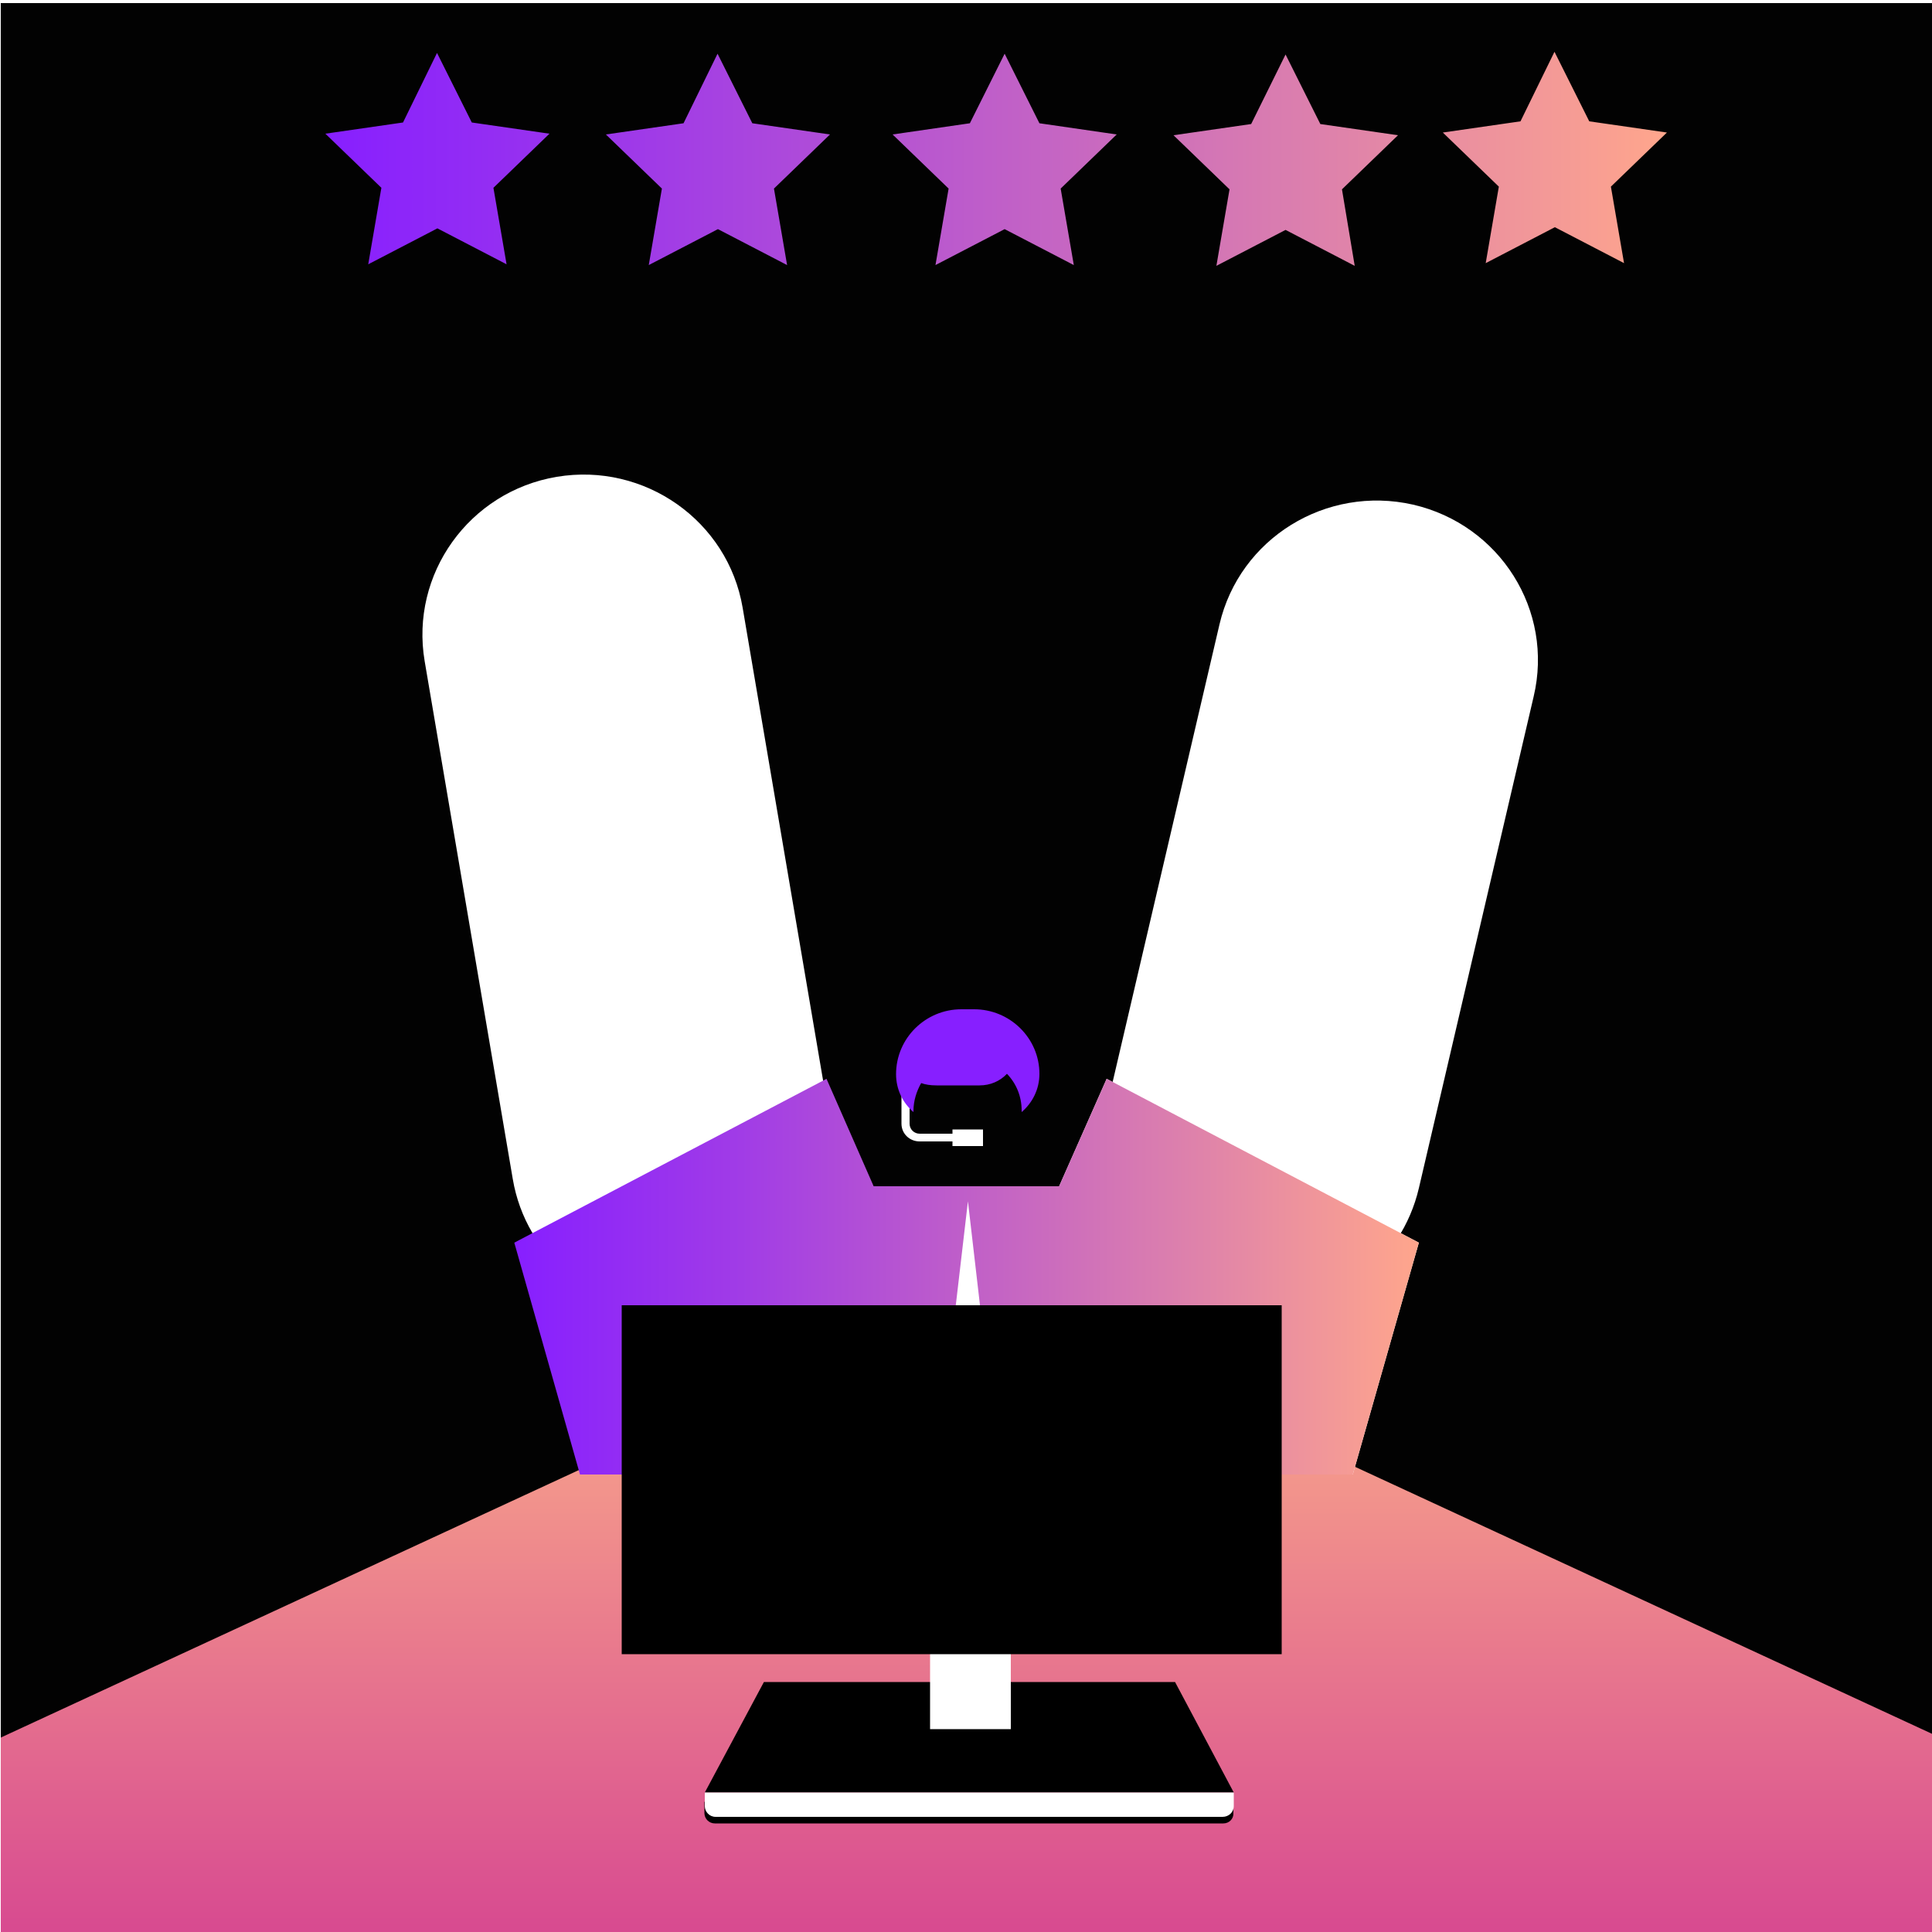
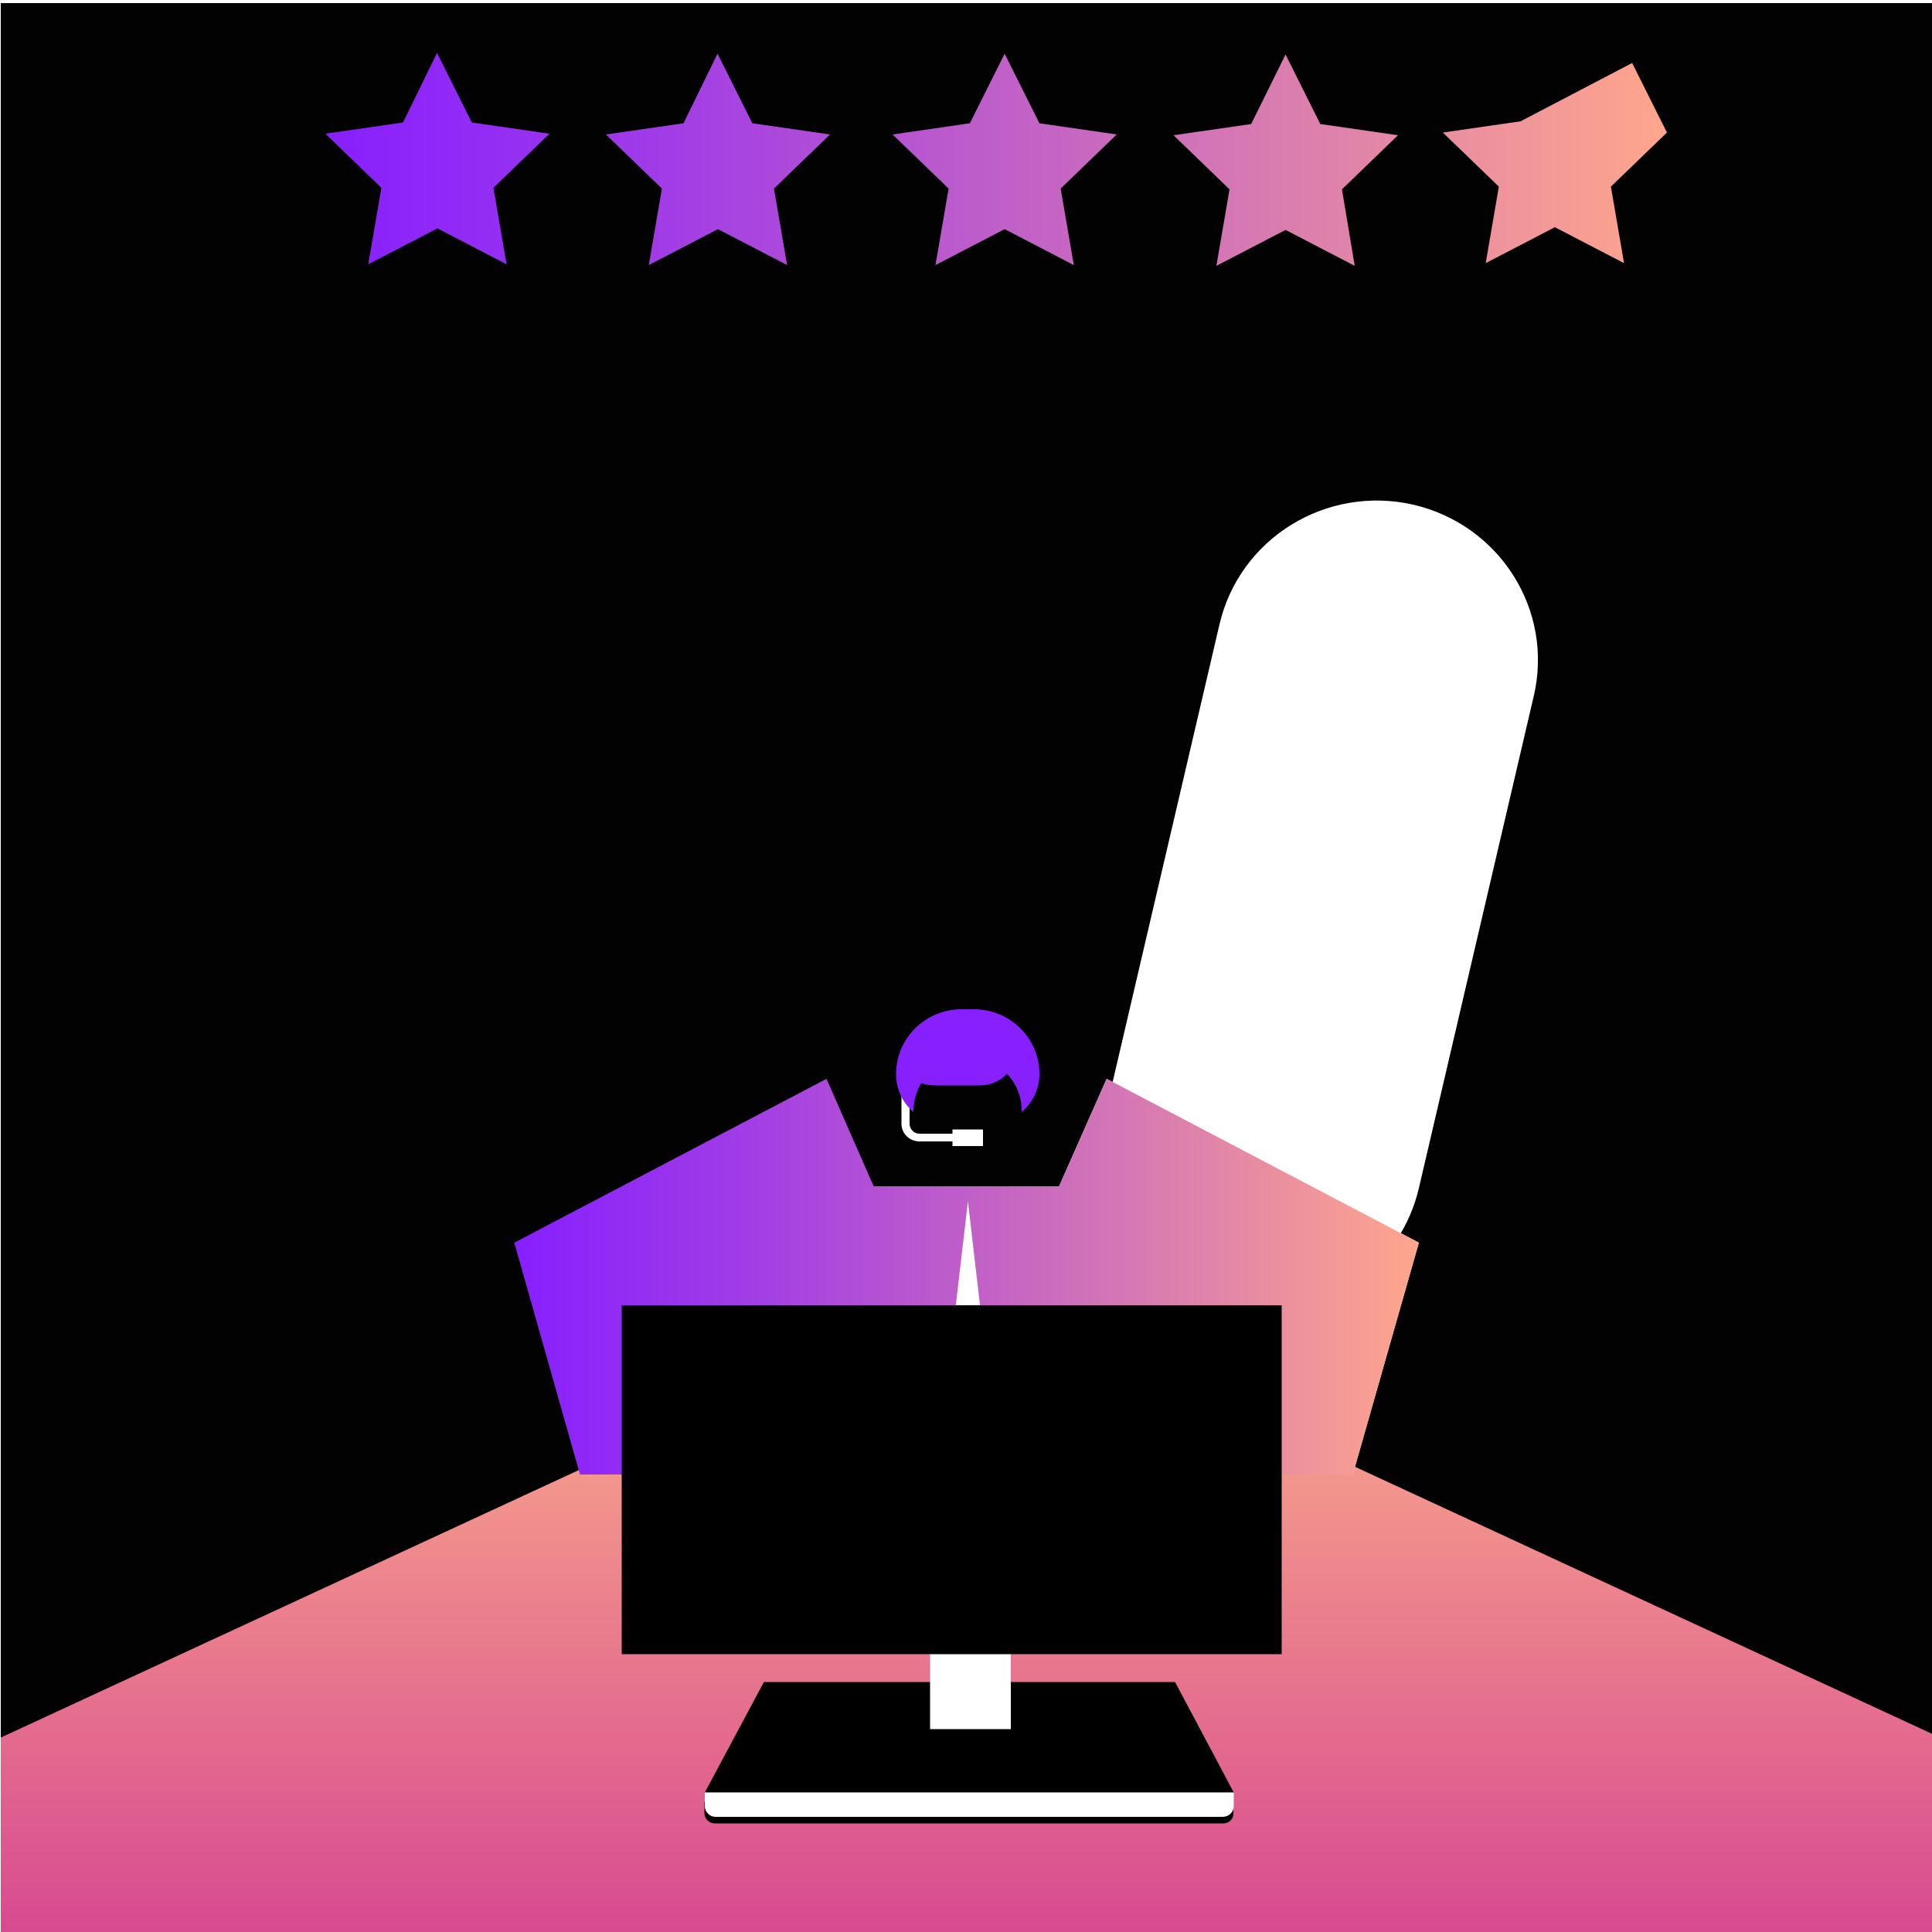
<svg xmlns="http://www.w3.org/2000/svg" xmlns:xlink="http://www.w3.org/1999/xlink" version="1.1" id="Layer_1" x="0px" y="0px" viewBox="0 0 500 500" style="enable-background:new 0 0 500 500;" xml:space="preserve">
  <style type="text/css">
	.st0{clip-path:url(#SVGID_2_);}
	.st1{fill:#020202;}
	.st2{fill:url(#SVGID_3_);}
	.st3{fill:#FFFFFF;}
	.st4{fill:url(#SVGID_4_);}
	.st5{fill:#871FFF;}
	.st6{fill:url(#SVGID_5_);}
</style>
  <g>
    <defs>
      <rect id="SVGID_1_" x="0.2" y="0.8" width="504.4" height="500" />
    </defs>
    <clipPath id="SVGID_2_">
      <use xlink:href="#SVGID_1_" style="overflow:visible;" />
    </clipPath>
    <g class="st0">
      <rect x="-1" class="st1" width="504.4" height="500" />
      <linearGradient id="SVGID_3_" gradientUnits="userSpaceOnUse" x1="251.173" y1="537.74" x2="251.173" y2="367.684">
        <stop offset="0" style="stop-color:#CF3292" />
        <stop offset="1" style="stop-color:#F69F8B" />
      </linearGradient>
      <polygon class="st2" points="251.9,333.9 250.4,333.9 -172.5,529.6 674.8,529.6   " />
      <polygon points="319.3,463.9 182.4,463.9 197.7,435.3 304.1,435.3   " />
      <rect x="240.7" y="391.9" class="st3" width="20.9" height="55.6" />
      <path d="M316.6,471.9H185c-1.5,0-2.7-1.2-2.7-2.7v-2.9h136.9v2.9C319.3,470.7,318.1,471.9,316.6,471.9z" />
      <path class="st3" d="M316.4,470.2H185.2c-1.6,0-2.8-1.3-2.8-2.8v-3.5h136.9v3.5C319.3,469,318,470.2,316.4,470.2z" />
      <g>
-         <path class="st3" d="M173.8,339.6c-20,0-37.7-14.3-41.1-34.5l-22.8-134c-3.8-22.5,11.5-43.9,34.2-47.7     c22.7-3.8,44.3,11.4,48.1,33.9l22.8,134c3.8,22.5-11.5,43.9-34.2,47.7C178.4,339.4,176.1,339.6,173.8,339.6z" />
-       </g>
+         </g>
      <g>
        <path class="st3" d="M326.6,339.6c-3.1,0-6.3-0.3-9.5-1.1c-22.5-5.2-36.5-27.4-31.2-49.7l29.7-127.2c5.2-22.3,27.6-36.1,50.1-31     c22.5,5.2,36.5,27.4,31.2,49.7l-29.7,127.2C362.7,326.7,345.5,339.6,326.6,339.6z" />
      </g>
      <polygon class="st3" points="367.2,321.6 286.4,279.2 274.1,307 250.2,307 250.2,381.6 350.1,381.6   " />
      <linearGradient id="SVGID_4_" gradientUnits="userSpaceOnUse" x1="133.113" y1="330.352" x2="367.212" y2="330.352">
        <stop offset="0" style="stop-color:#871FFF" />
        <stop offset="0.243" style="stop-color:#A03BE7" />
        <stop offset="0.766" style="stop-color:#E084A9" />
        <stop offset="1" style="stop-color:#FFA68C" />
      </linearGradient>
      <path class="st4" d="M133.1,321.6l80.8-42.4l12.2,27.8h24v74.6h-100L133.1,321.6z M367.2,321.6l-80.8-42.4L274.1,307h-24v74.6h100    L367.2,321.6z" />
      <polygon class="st3" points="250.5,310.9 237.6,421.3 250.5,434 263.3,421.3   " />
      <path class="st3" d="M246.5,292.3v1.1H238c-1.4,0-2.6-1.1-2.6-2.6v-11.7h-2.1v11.7c0,2.6,2.1,4.6,4.7,4.6h8.5v1.2h7.9v-4.3H246.5z    " />
      <path class="st5" d="M252.1,261.2h-3.3c-9.3,0-16.9,7.5-16.9,16.8l0,0c0,3.9,1.7,7.4,4.5,9.8c0-0.1,0-0.2,0-0.3    c0-2.6,0.8-5.1,2-7.2c1.1,0.4,2.4,0.6,4,0.6h11.1c2.8,0,5.3-1.1,7.1-3c2.4,2.5,3.8,5.8,3.8,9.5c0,0.1,0,0.3,0,0.4    c2.8-2.4,4.6-5.9,4.6-9.9l0,0C269,268.7,261.4,261.2,252.1,261.2z" />
      <linearGradient id="SVGID_5_" gradientUnits="userSpaceOnUse" x1="84.088" y1="41.103" x2="431.445" y2="41.103">
        <stop offset="0" style="stop-color:#871FFF" />
        <stop offset="0.243" style="stop-color:#A03BE7" />
        <stop offset="0.766" style="stop-color:#E084A9" />
        <stop offset="1" style="stop-color:#FFA68C" />
      </linearGradient>
-       <path class="st6" d="M113.1,13.7l9,18l20.1,2.9l-14.5,14l3.4,19.8l-17.9-9.3l-17.9,9.3l3.4-19.8l-14.5-14l20.1-2.9L113.1,13.7z     M176.9,31.9l-20.1,2.9l14.5,14l-3.4,19.8l17.9-9.3l17.9,9.3l-3.4-19.8l14.5-14l-20.1-2.9l-9-18L176.9,31.9z M251,31.9L231,34.8    l14.5,14l-3.4,19.8l17.9-9.3l17.9,9.3l-3.4-19.8l14.5-14L269,31.9l-9-18L251,31.9z M323.8,32.1L303.7,35l14.5,14l-3.4,19.8    l17.9-9.3l17.9,9.3L347.3,49l14.5-14l-20.1-2.9l-9-18L323.8,32.1z M393.5,31.4l-20.1,2.9l14.5,14l-3.4,19.8l17.9-9.3l17.9,9.3    l-3.4-19.8l14.5-14l-20.1-2.9l-9-18L393.5,31.4z" />
+       <path class="st6" d="M113.1,13.7l9,18l20.1,2.9l-14.5,14l3.4,19.8l-17.9-9.3l-17.9,9.3l3.4-19.8l-14.5-14l20.1-2.9L113.1,13.7z     M176.9,31.9l-20.1,2.9l14.5,14l-3.4,19.8l17.9-9.3l17.9,9.3l-3.4-19.8l14.5-14l-20.1-2.9l-9-18L176.9,31.9z M251,31.9L231,34.8    l14.5,14l-3.4,19.8l17.9-9.3l17.9,9.3l-3.4-19.8l14.5-14L269,31.9l-9-18L251,31.9z M323.8,32.1L303.7,35l14.5,14l-3.4,19.8    l17.9-9.3l17.9,9.3L347.3,49l14.5-14l-20.1-2.9l-9-18L323.8,32.1z M393.5,31.4l-20.1,2.9l14.5,14l-3.4,19.8l17.9-9.3l17.9,9.3    l-3.4-19.8l14.5-14l-9-18L393.5,31.4z" />
      <rect x="160.9" y="337.8" width="170.8" height="90.3" />
    </g>
  </g>
</svg>